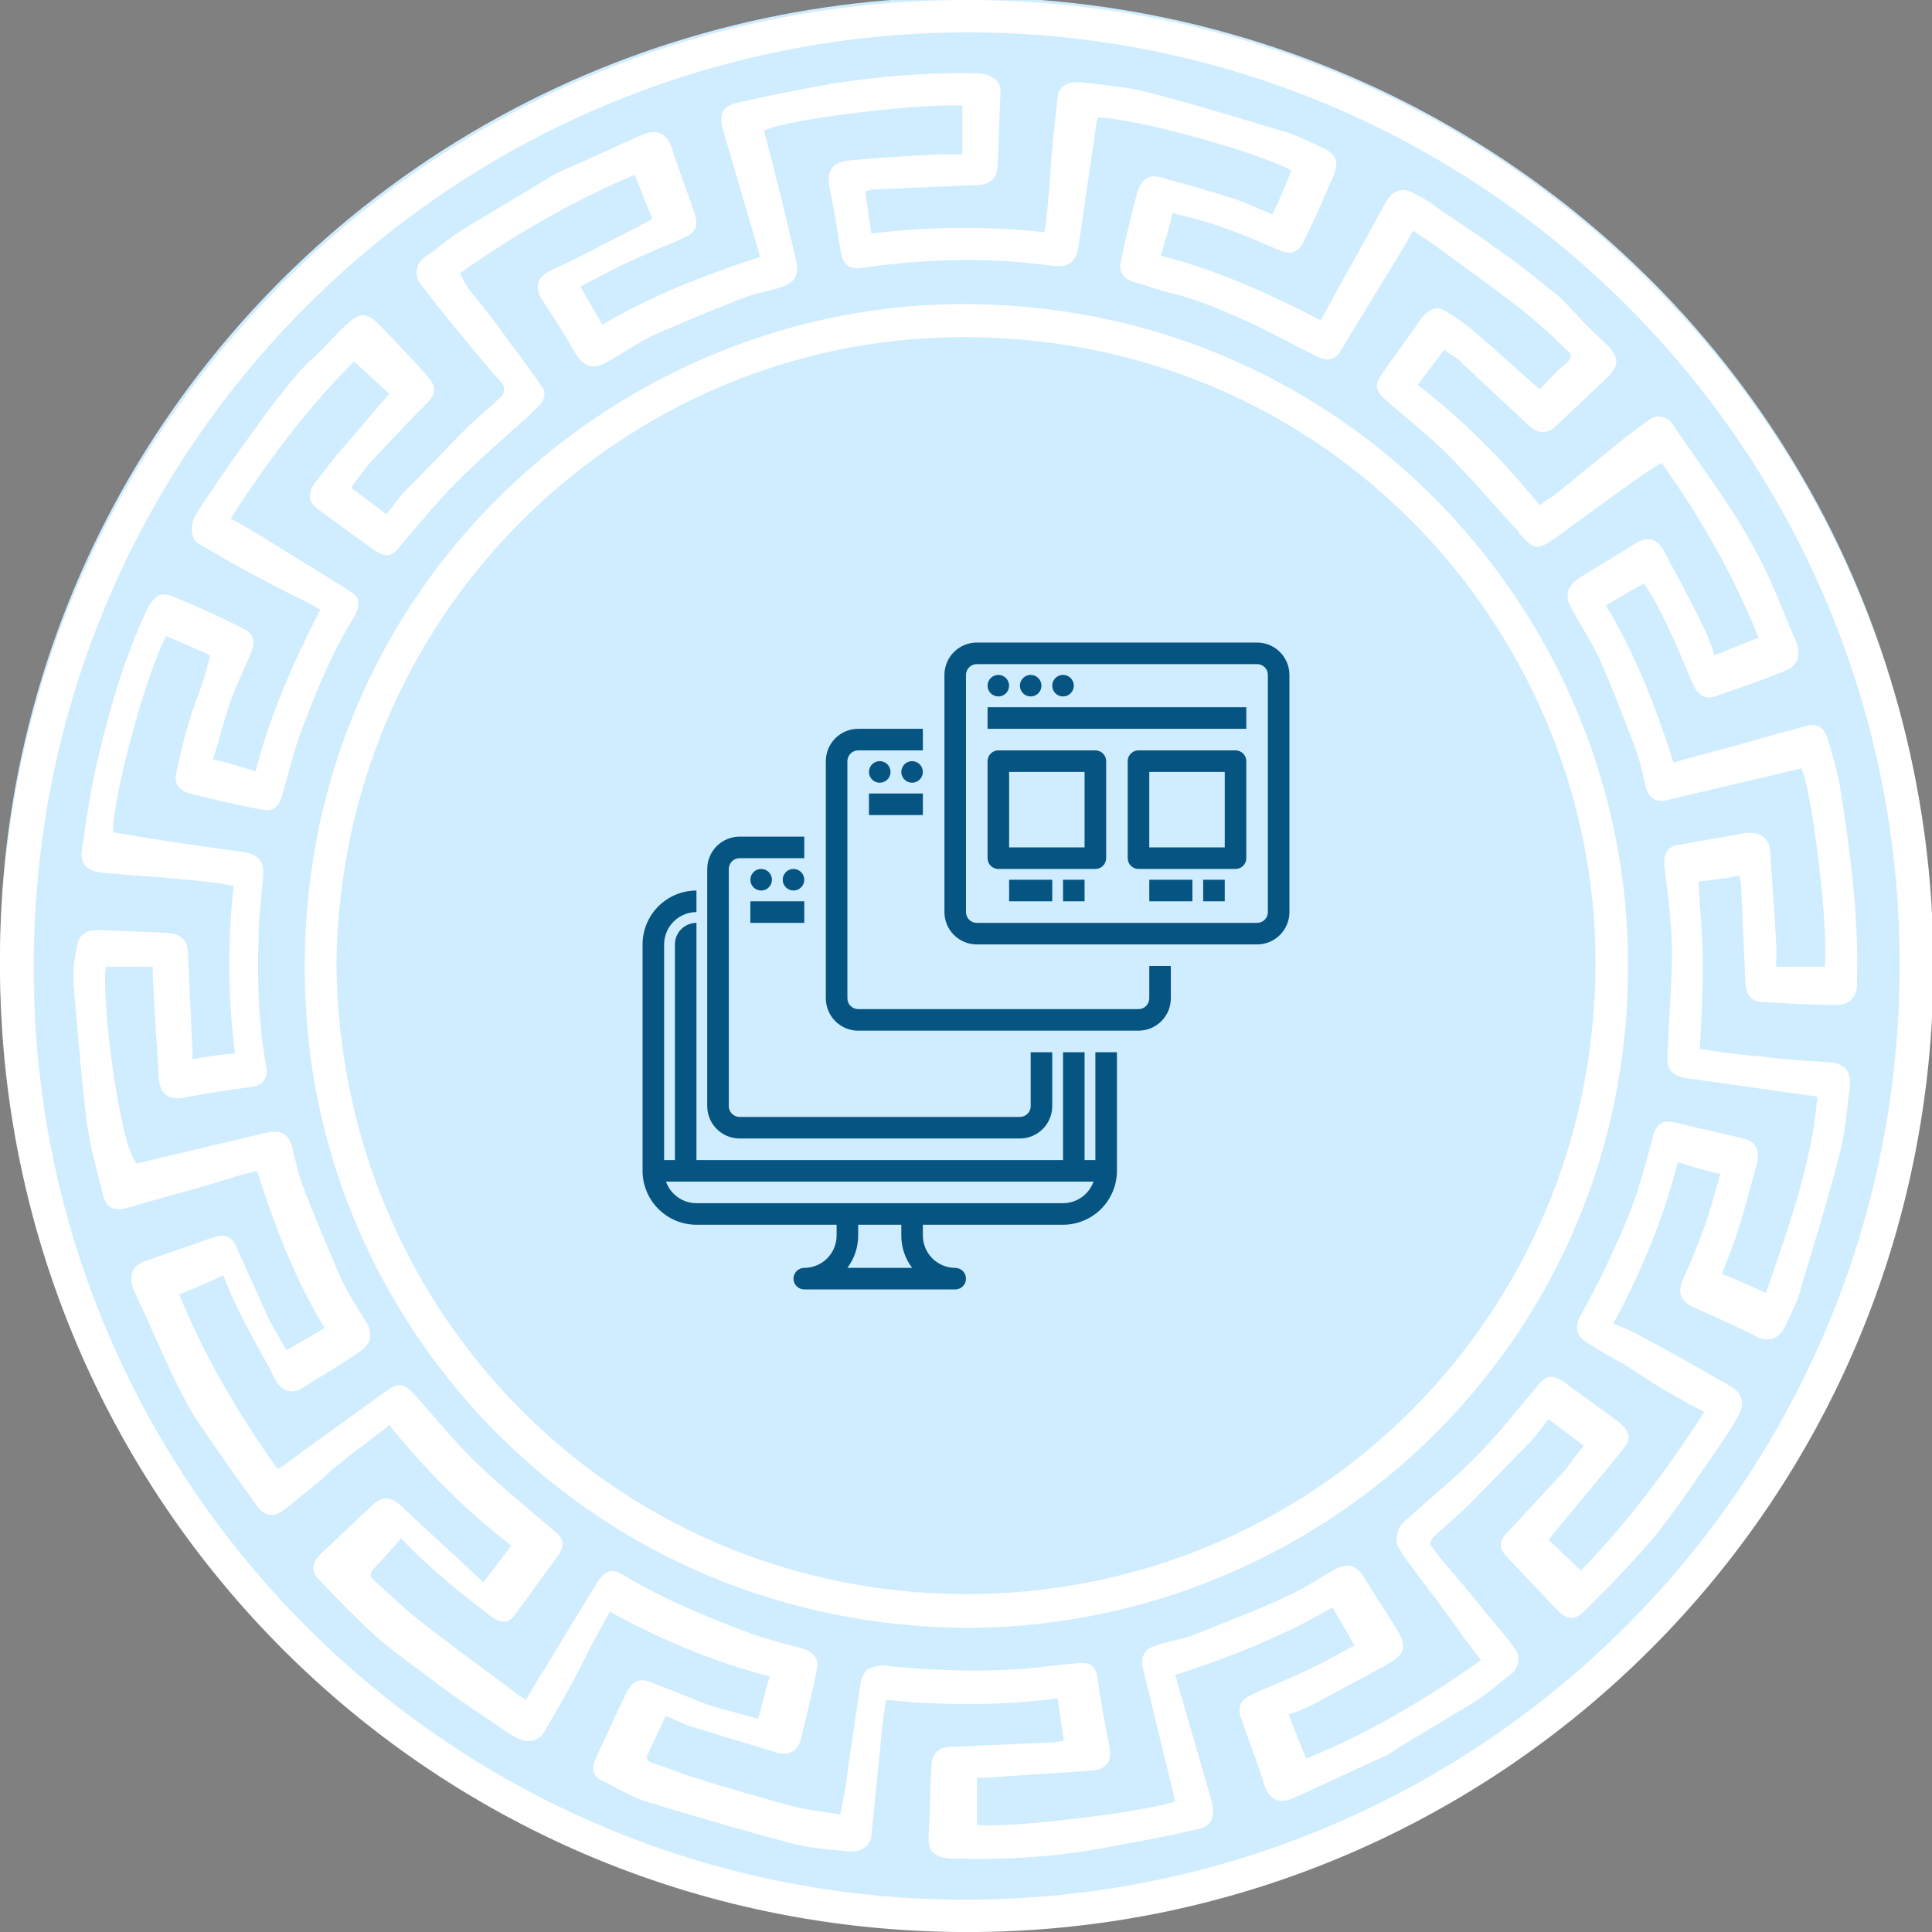
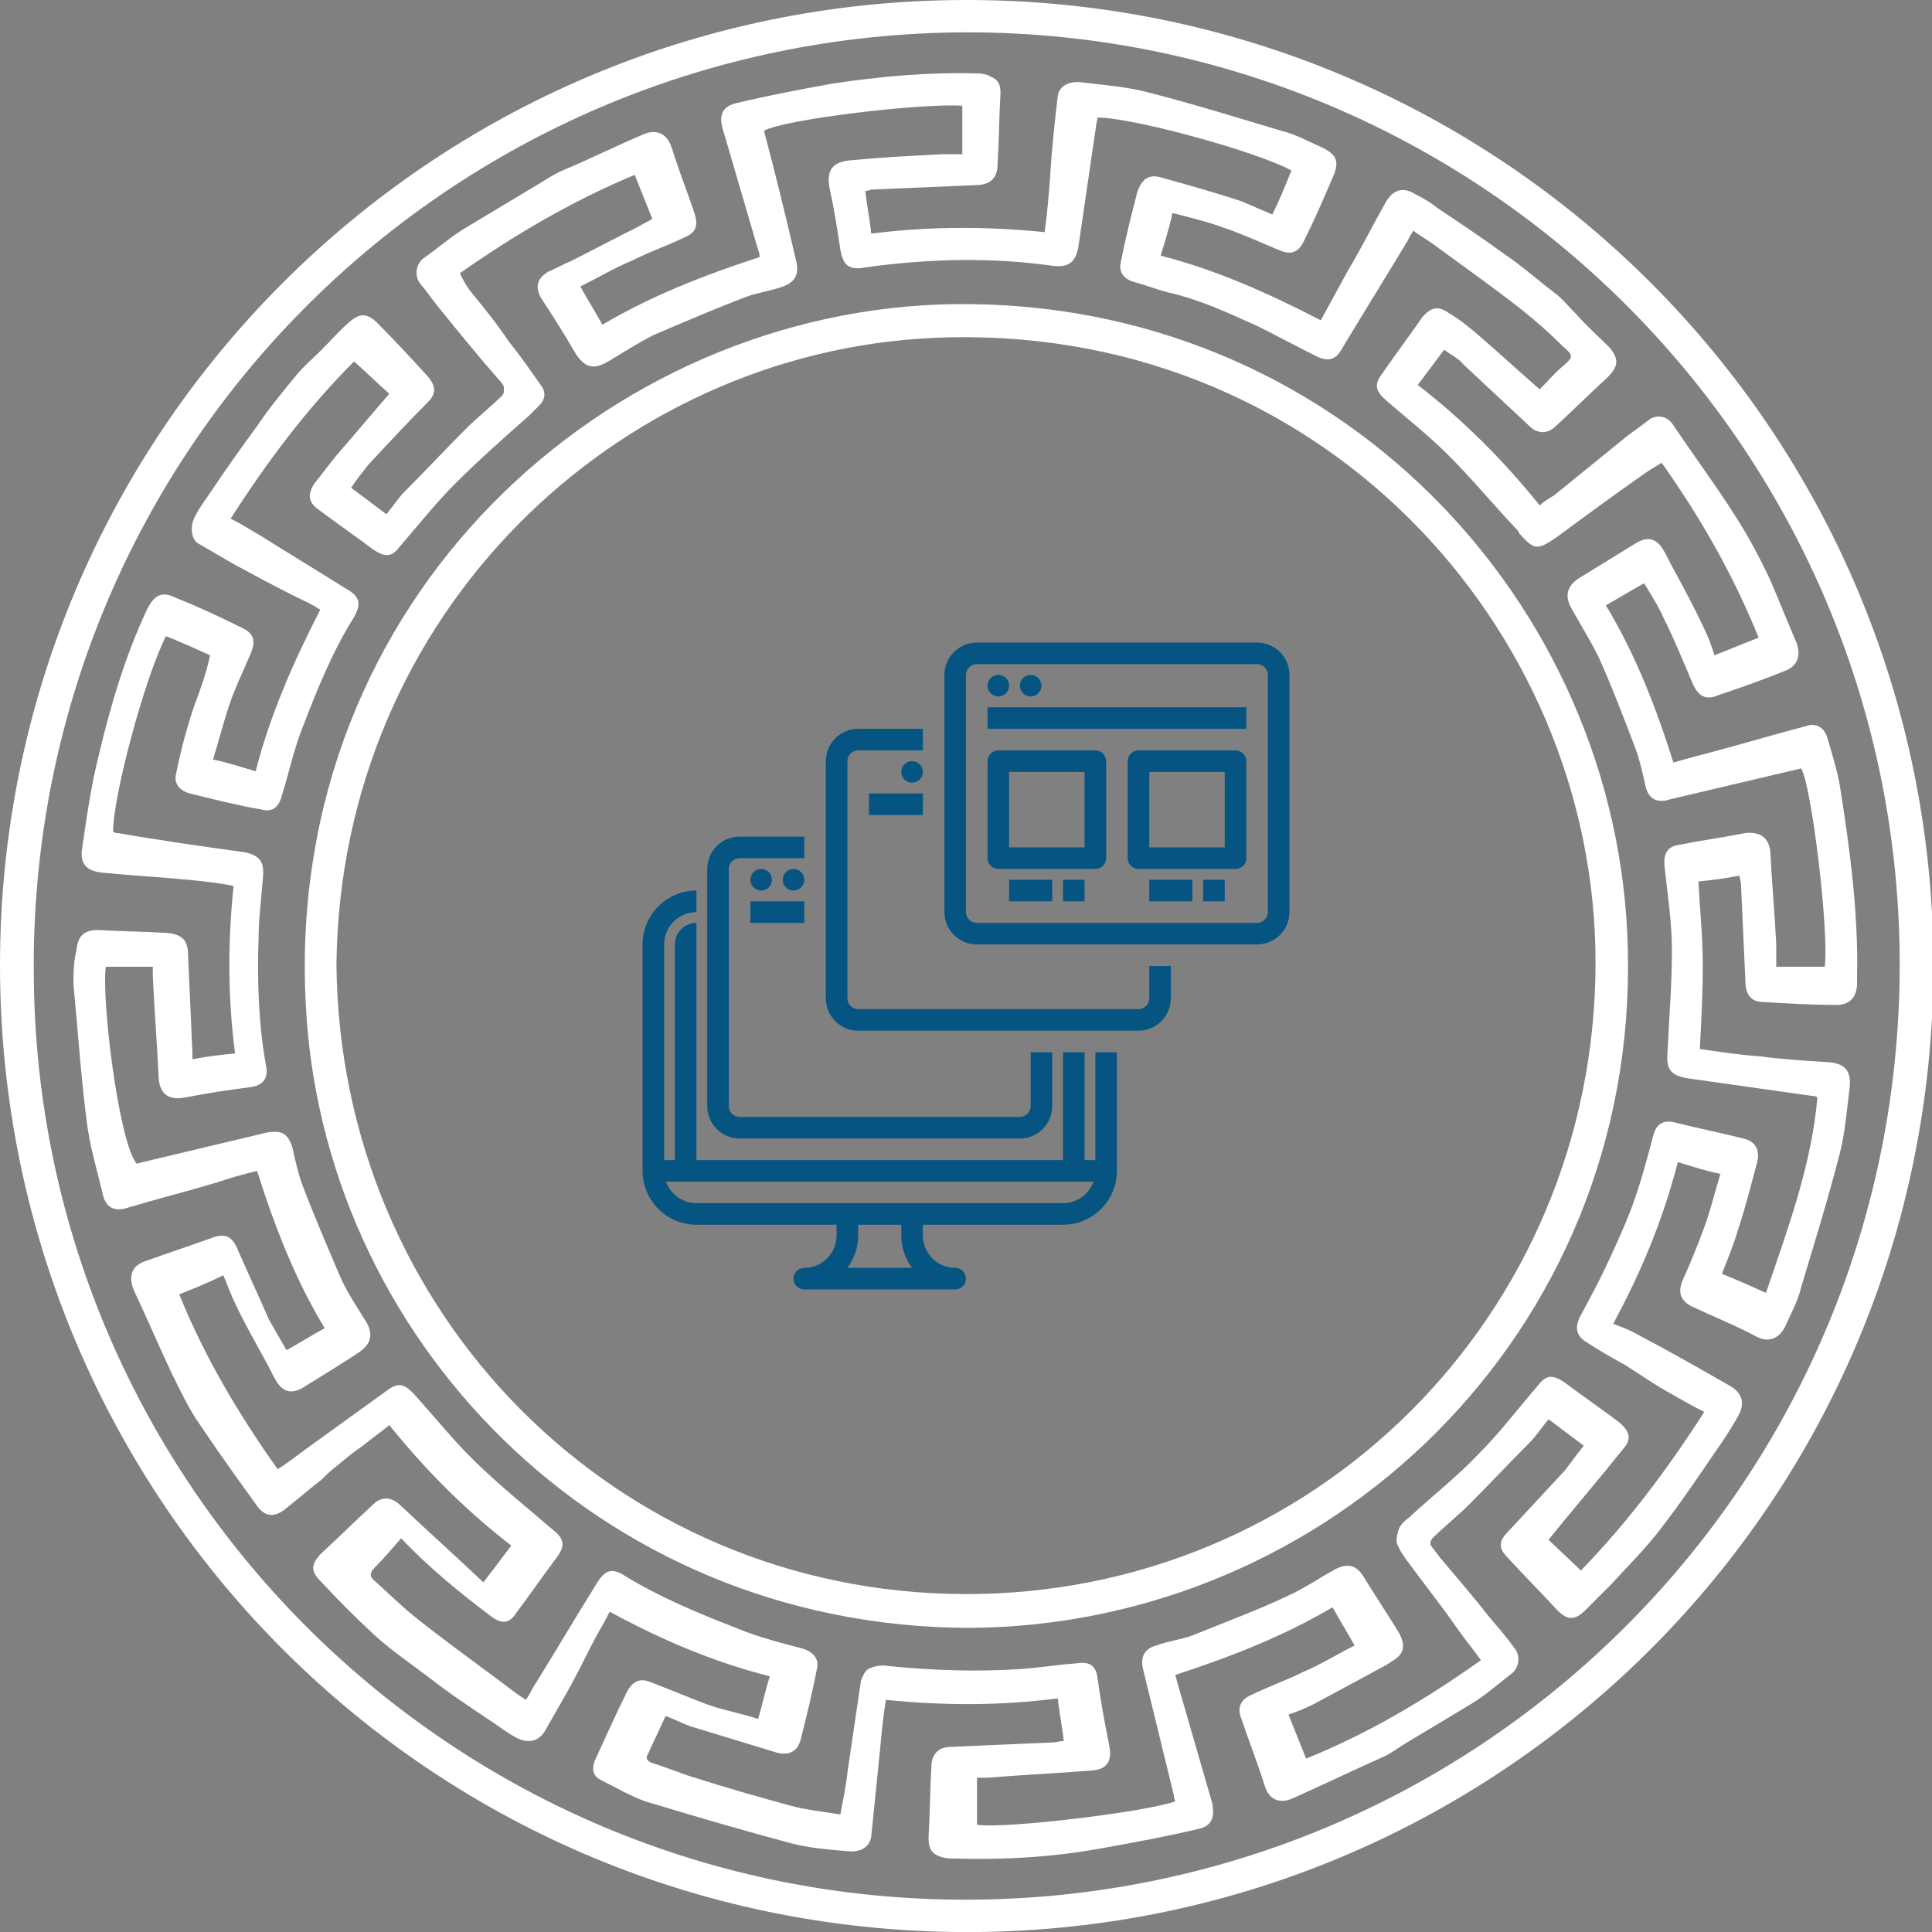
<svg xmlns="http://www.w3.org/2000/svg" width="140" height="140" viewBox="0 0 140 140" fill="none">
  <rect x="0" y="0" width="140" height="140" fill="#808080" stroke="none" />
  <g clip-path="url(#clip0)">
-     <ellipse cx="70" cy="69.394" rx="70" ry="69.601" fill="#CFEDFF" />
    <path d="M70.904 140C108.912 139.574 140 108.806 140.106 70.053C140.106 31.3 108.806 -0.106 69.84 2.57324e-05C31.193 0.106 -0 31.407 -0 69.947C-0 108.7 31.406 140.426 70.904 140ZM70.053 2.342C107.209 2.342 137.338 32.259 137.657 69.308C137.977 106.996 107.634 137.551 70.159 137.658C32.897 137.764 2.768 107.741 2.448 70.799C2.022 33.004 32.364 2.449 70.053 2.342Z" fill="white" />
    <path d="M5.323 71.331C5.642 74.631 5.855 77.932 6.281 81.232C6.494 83.042 7.026 84.745 7.452 86.555C7.665 87.513 8.304 87.833 9.262 87.513C11.391 86.875 13.52 86.342 15.65 85.704C16.608 85.384 17.672 85.065 18.631 84.852C19.908 88.897 21.399 92.73 23.528 96.243C22.57 96.776 21.718 97.308 20.76 97.84C20.334 97.095 19.908 96.35 19.482 95.605C18.737 93.901 17.992 92.304 17.247 90.601C16.821 89.536 16.288 89.323 15.224 89.749C13.733 90.281 12.136 90.814 10.646 91.346C9.581 91.665 9.262 92.411 9.688 93.475C10.646 95.498 11.498 97.521 12.456 99.544C13.095 100.821 13.733 102.205 14.585 103.376C15.863 105.293 17.247 107.209 18.631 109.126C19.163 109.871 19.802 109.977 20.547 109.445C21.505 108.7 22.357 107.954 23.315 107.209C23.634 106.89 23.954 106.57 24.38 106.251C25.018 105.719 25.657 105.186 26.296 104.761C26.935 104.228 27.574 103.802 28.212 103.27C30.874 106.57 33.749 109.445 37.049 112C36.41 112.852 35.771 113.703 35.026 114.662C33.003 112.745 30.98 110.935 29.064 109.126C28.425 108.487 27.68 108.38 27.041 109.019C25.764 110.19 24.593 111.361 23.315 112.532C22.57 113.278 22.463 113.81 23.209 114.555C24.486 115.939 25.764 117.217 27.148 118.494C28.319 119.559 29.703 120.517 30.98 121.475C32.471 122.646 34.068 123.711 35.665 124.776C36.304 125.202 36.836 125.627 37.475 125.947C38.327 126.373 39.072 126.16 39.498 125.415C39.923 124.669 40.349 123.924 40.775 123.179C41.52 121.901 42.159 120.624 42.798 119.346C43.224 118.494 43.756 117.643 44.182 116.791C47.908 118.814 51.635 120.411 55.787 121.475C55.467 122.434 55.254 123.498 54.935 124.563C53.657 124.137 52.38 123.924 51.209 123.498C49.825 122.966 48.547 122.434 47.163 121.901C46.418 121.582 45.885 121.795 45.46 122.54C44.608 124.243 43.863 125.947 43.117 127.544C42.904 128.076 42.904 128.608 43.437 128.928C44.501 129.46 45.566 130.099 46.737 130.525C50.251 131.589 53.87 132.654 57.49 133.612C58.768 133.932 60.152 134.038 61.429 134.145C62.387 134.251 63.026 133.825 63.133 133.08C63.346 130.951 63.559 128.928 63.771 126.799C63.878 125.627 63.984 124.456 64.197 123.179C68.456 123.605 72.501 123.605 76.653 123.072C76.76 124.137 76.973 125.095 77.079 126.16C76.76 126.16 76.547 126.266 76.228 126.266C73.779 126.373 71.33 126.479 68.882 126.586C68.03 126.586 67.498 127.118 67.498 127.97C67.391 129.673 67.391 131.376 67.285 133.186C67.285 133.932 67.498 134.357 68.243 134.57C68.562 134.677 68.882 134.677 69.201 134.677C72.821 134.783 76.334 134.57 79.847 133.932C82.19 133.506 84.532 133.08 86.768 132.548C87.832 132.335 88.045 131.696 87.832 130.631C86.981 127.65 86.129 124.776 85.277 121.795C85.277 121.688 85.171 121.475 85.171 121.369C89.11 120.091 92.942 118.601 96.562 116.472C97.095 117.43 97.627 118.281 98.159 119.24C96.882 119.878 95.71 120.624 94.433 121.156C93.155 121.795 91.878 122.221 90.6 122.859C89.855 123.179 89.642 123.818 89.962 124.563C90.494 126.16 91.133 127.757 91.665 129.46C91.984 130.418 92.73 130.738 93.688 130.312C95.817 129.354 98.053 128.289 100.182 127.331C100.714 127.118 101.247 126.692 101.779 126.373C103.376 125.414 104.973 124.456 106.57 123.498C107.634 122.859 108.593 122.008 109.551 121.262C110.083 120.837 110.19 119.985 109.764 119.453C109.231 118.707 108.593 117.962 107.954 117.217C106.783 115.726 105.505 114.236 104.334 112.852C104.121 112.532 103.908 112.319 103.695 112C103.589 111.894 103.695 111.574 103.802 111.468C104.654 110.616 105.612 109.871 106.463 109.019C107.954 107.529 109.338 106.038 110.828 104.548C111.361 104.015 111.68 103.483 112.212 102.844C113.064 103.483 113.916 104.122 114.768 104.761C114.235 105.399 113.809 106.038 113.384 106.57C112 108.061 110.615 109.551 109.231 111.042C108.593 111.681 108.593 112.213 109.231 112.852C110.403 114.129 111.68 115.407 112.851 116.684C113.596 117.43 114.129 117.43 114.874 116.684C115.513 116.046 116.152 115.407 116.79 114.768C117.961 113.491 119.239 112.213 120.304 110.829C121.794 108.913 123.072 106.996 124.456 104.973C124.988 104.228 125.52 103.376 125.946 102.631C126.479 101.673 126.266 100.928 125.308 100.395C123.072 99.118 120.836 97.84 118.6 96.669C118.068 96.35 117.429 96.137 116.897 95.924C118.92 92.198 120.517 88.365 121.581 84.213C122.646 84.532 123.604 84.852 124.669 85.065C124.243 86.449 123.923 87.833 123.391 89.217C122.965 90.388 122.433 91.665 121.901 92.837C121.581 93.688 121.794 94.221 122.539 94.646C124.136 95.392 125.733 96.031 127.33 96.882C128.182 97.308 128.927 96.989 129.353 96.137C129.779 95.179 130.311 94.221 130.524 93.262C131.482 90.069 132.441 86.981 133.292 83.681C133.718 82.084 133.825 80.38 134.038 78.783C134.144 77.612 133.718 77.08 132.547 76.973C130.844 76.867 129.14 76.76 127.543 76.548C126.053 76.441 124.669 76.228 123.178 76.015C123.285 73.886 123.391 71.97 123.391 69.947C123.391 67.924 123.178 65.901 123.072 63.878C124.03 63.772 124.988 63.666 126.053 63.453C126.053 63.666 126.159 63.878 126.159 64.091C126.266 66.433 126.372 68.776 126.479 71.118C126.479 72.076 126.904 72.608 127.756 72.608C129.566 72.715 131.269 72.821 133.079 72.821C133.931 72.821 134.463 72.395 134.57 71.437C134.57 71.224 134.57 71.011 134.57 70.799C134.676 66.114 134.038 61.43 133.292 56.745C133.079 55.681 132.76 54.616 132.441 53.551C132.228 52.7 131.589 52.38 130.95 52.593C128.501 53.232 126.053 53.977 123.604 54.616C122.752 54.829 122.007 55.042 121.262 55.255C119.984 51.209 118.494 47.377 116.365 43.863C117.323 43.331 118.174 42.798 119.133 42.266C119.665 43.118 120.197 43.97 120.623 44.928C121.368 46.418 122.007 48.015 122.646 49.506C123.072 50.464 123.604 50.783 124.562 50.358C126.159 49.825 127.65 49.293 129.247 48.654C130.205 48.335 130.524 47.589 130.205 46.631C129.566 45.141 128.927 43.544 128.288 42.053C127.543 40.456 126.692 38.859 125.733 37.369C124.243 35.027 122.646 32.897 121.155 30.662C120.73 30.129 119.984 30.023 119.452 30.449C118.92 30.875 118.281 31.3 117.749 31.726C116.045 33.11 114.342 34.494 112.638 35.878C112.319 36.091 111.893 36.304 111.574 36.624C108.912 33.323 106.038 30.449 102.737 27.894C103.376 27.042 104.015 26.19 104.654 25.338C105.186 25.764 105.718 25.977 106.038 26.403C107.634 27.894 109.231 29.384 110.828 30.875C111.361 31.407 112.106 31.513 112.745 30.875C114.022 29.703 115.193 28.532 116.471 27.361C117.323 26.51 117.323 25.977 116.577 25.125C115.832 24.38 114.981 23.635 114.235 22.783C113.703 22.251 113.277 21.719 112.745 21.293C111.467 20.335 110.296 19.27 109.019 18.418C107.422 17.247 105.825 16.183 104.228 15.118C103.695 14.692 103.163 14.373 102.524 14.053C101.673 13.521 100.927 13.734 100.395 14.692C99.437 16.395 98.585 18.099 97.627 19.696C96.988 20.867 96.349 22.038 95.71 23.209C91.984 21.293 88.258 19.589 84.106 18.525C84.425 17.46 84.745 16.502 84.958 15.437C86.235 15.757 87.513 16.076 88.684 16.502C89.962 16.928 91.346 17.567 92.623 18.099C93.581 18.525 94.114 18.312 94.539 17.354C95.285 15.863 95.924 14.373 96.562 12.882C97.095 11.711 96.882 11.179 95.71 10.646C94.752 10.221 93.794 9.688 92.836 9.475C89.642 8.517 86.555 7.559 83.254 6.707C81.657 6.281 80.06 6.175 78.357 5.962C77.399 5.856 76.76 6.281 76.653 6.92C76.441 8.73 76.228 10.646 76.121 12.456C76.015 13.947 75.908 15.331 75.695 16.821C71.437 16.395 67.391 16.395 63.133 16.928C63.026 15.863 62.813 14.905 62.707 13.84C62.92 13.84 63.026 13.734 63.239 13.734C65.688 13.627 68.243 13.521 70.692 13.415C71.756 13.415 72.288 12.882 72.288 11.924C72.395 10.221 72.395 8.517 72.501 6.707C72.501 6.069 72.288 5.749 71.756 5.536C71.65 5.43 71.224 5.323 70.904 5.323C67.285 5.217 63.771 5.536 60.258 6.069C57.916 6.494 55.68 6.92 53.444 7.453C52.38 7.665 52.06 8.304 52.38 9.369C53.231 12.243 54.083 15.224 54.935 18.099C55.041 18.312 55.041 18.525 55.041 18.631C51.102 19.909 47.27 21.399 43.65 23.529C43.117 22.57 42.585 21.719 42.053 20.761C43.33 20.122 44.608 19.377 45.885 18.844C47.163 18.205 48.441 17.779 49.718 17.141C50.463 16.821 50.57 16.289 50.357 15.544C49.825 13.947 49.186 12.35 48.654 10.646C48.334 9.688 47.589 9.369 46.737 9.688C44.714 10.54 42.798 11.498 40.775 12.35C40.03 12.669 39.285 13.202 38.539 13.627C36.943 14.586 35.346 15.544 33.749 16.502C32.684 17.141 31.726 17.992 30.661 18.738C30.129 19.164 30.022 20.015 30.448 20.548C30.98 21.186 31.406 21.825 31.939 22.464C33.323 24.167 34.707 25.871 36.197 27.574C36.304 27.681 36.517 27.894 36.517 28.107C36.517 28.32 36.517 28.532 36.41 28.639C35.559 29.491 34.6 30.236 33.749 31.087C32.258 32.578 30.874 34.069 29.384 35.559C28.851 36.091 28.532 36.624 28 37.262C27.148 36.624 26.296 35.985 25.444 35.346C25.87 34.707 26.296 34.175 26.722 33.643C28.106 32.152 29.49 30.662 30.98 29.171C31.619 28.532 31.619 28 30.98 27.255C29.809 25.977 28.638 24.7 27.361 23.422C26.616 22.677 26.083 22.677 25.338 23.316C24.593 23.954 23.954 24.7 23.315 25.338C22.676 25.977 22.038 26.51 21.505 27.148C20.547 28.32 19.482 29.597 18.631 30.875C17.46 32.471 16.395 33.962 15.33 35.559C14.905 36.198 14.479 36.73 14.159 37.369C13.733 38.114 13.84 39.072 14.372 39.392C15.33 39.924 16.182 40.456 17.14 40.989C18.524 41.734 19.908 42.479 21.186 43.118C21.825 43.437 22.57 43.757 23.209 44.183C21.292 47.909 19.589 51.742 18.524 55.894C17.46 55.574 16.501 55.255 15.437 55.042C15.863 53.658 16.182 52.38 16.608 51.103C17.034 49.825 17.672 48.548 18.205 47.27C18.524 46.418 18.418 45.886 17.46 45.46C15.969 44.715 14.372 43.97 12.775 43.331C11.71 42.798 11.178 43.118 10.646 44.183C9.049 47.589 7.984 51.209 7.133 54.829C6.6 56.958 6.281 59.194 5.961 61.43C5.749 62.601 6.281 63.133 7.452 63.24C9.581 63.453 11.71 63.559 13.84 63.772C14.905 63.878 15.863 63.985 16.927 64.198C16.501 68.243 16.501 72.289 17.034 76.335C15.969 76.441 15.011 76.548 13.946 76.76C13.946 76.548 13.946 76.441 13.946 76.335C13.84 73.992 13.733 71.544 13.627 69.202C13.627 68.137 13.201 67.711 12.136 67.605C10.433 67.498 8.836 67.498 7.133 67.392C6.068 67.392 5.642 67.817 5.536 68.882C5.323 69.734 5.323 70.586 5.323 71.331ZM7.665 70.053C8.73 70.053 9.901 70.053 11.072 70.053C11.072 70.266 11.072 70.479 11.072 70.692C11.178 73.141 11.391 75.696 11.498 78.144C11.604 79.316 12.243 79.742 13.414 79.529C15.011 79.209 16.501 78.996 18.098 78.783C19.056 78.677 19.482 78.144 19.27 77.186C18.737 74.205 18.631 71.118 18.737 68.031C18.737 66.54 18.95 65.049 19.056 63.559C19.163 62.494 18.844 61.962 17.672 61.749C14.585 61.323 11.604 60.897 8.517 60.365C8.41 60.365 8.304 60.365 8.197 60.259C8.197 57.597 10.539 48.973 12.03 46.099C13.095 46.525 14.053 46.951 15.224 47.483C14.905 48.973 14.479 50.038 14.053 51.209C13.52 52.806 13.095 54.403 12.775 56C12.562 56.745 12.988 57.278 13.733 57.491C15.437 57.916 17.14 58.342 18.95 58.662C19.802 58.875 20.228 58.449 20.441 57.597C20.973 55.894 21.292 54.297 21.931 52.7C22.996 49.932 24.06 47.27 25.657 44.715C26.19 43.757 26.083 43.224 25.125 42.692C23.102 41.414 20.973 40.137 18.95 38.859C18.205 38.434 17.566 38.008 16.714 37.582C19.376 33.43 22.25 29.597 25.657 26.19C26.616 27.042 27.361 27.787 28.212 28.532C27.467 29.384 26.935 30.023 26.296 30.768C25.657 31.513 25.018 32.259 24.38 33.004C23.847 33.643 23.315 34.388 22.783 35.027C22.25 35.878 22.357 36.411 23.102 36.943C24.38 37.901 25.764 38.859 27.041 39.818C28 40.456 28.425 40.35 29.064 39.498C30.342 38.008 31.619 36.411 33.003 35.027C34.707 33.323 36.517 31.726 38.327 30.129C38.539 29.916 38.859 29.597 39.072 29.384C39.498 28.958 39.604 28.426 39.178 27.894C38.433 26.829 37.688 25.764 36.836 24.7C35.984 23.422 35.026 22.251 34.068 21.08C33.749 20.654 33.536 20.228 33.323 19.802C37.262 17.034 41.414 14.586 45.992 12.669C46.418 13.734 46.844 14.799 47.27 15.863C46.95 16.076 46.631 16.183 46.311 16.395C44.608 17.247 43.011 18.099 41.307 18.951C40.775 19.164 40.243 19.483 39.711 19.696C38.859 20.228 38.752 20.867 39.285 21.719C40.136 22.996 40.988 24.38 41.733 25.658C42.372 26.616 43.011 26.829 44.076 26.19C45.14 25.551 46.311 24.806 47.376 24.274C49.612 23.316 51.847 22.358 54.083 21.506C54.935 21.186 55.893 21.08 56.745 20.761C57.596 20.441 57.916 19.909 57.703 18.951C56.958 15.757 56.212 12.669 55.361 9.475C56.851 8.624 66.965 7.453 69.733 7.665C69.733 8.837 69.733 9.901 69.733 11.179C69.201 11.179 68.775 11.179 68.243 11.179C66.114 11.285 63.984 11.392 61.749 11.605C60.258 11.711 59.832 12.35 60.152 13.84C60.471 15.224 60.684 16.715 60.897 18.099C61.11 19.27 61.536 19.589 62.707 19.377C67.285 18.738 71.863 18.631 76.334 19.27C77.399 19.377 77.931 19.057 78.144 17.886C78.57 15.011 78.996 12.03 79.422 9.156C79.422 8.943 79.528 8.73 79.528 8.517C82.083 8.517 91.026 10.966 93.581 12.35C93.155 13.415 92.73 14.479 92.197 15.544C91.452 15.224 90.707 14.905 89.962 14.586C88.045 13.947 86.129 13.415 84.212 12.882C83.254 12.563 82.722 12.989 82.403 13.947C81.977 15.65 81.551 17.247 81.231 18.951C81.019 19.696 81.444 20.228 82.19 20.441C83.041 20.654 83.787 20.973 84.638 21.186C86.981 21.719 89.003 22.677 91.133 23.635C92.623 24.38 94.007 25.125 95.498 25.871C96.243 26.19 96.775 26.084 97.201 25.338C98.798 22.677 100.395 20.122 101.992 17.46C102.098 17.247 102.205 17.034 102.418 16.715C102.95 17.141 103.589 17.46 104.121 17.886C106.144 19.377 108.273 20.867 110.296 22.464C111.361 23.316 112.319 24.167 113.277 25.125C114.022 25.764 114.022 25.871 113.277 26.51C112.638 27.042 112.106 27.681 111.574 28.213C109.977 26.829 108.486 25.445 106.996 24.167C106.357 23.635 105.718 23.103 104.973 22.677C104.228 22.145 103.695 22.251 103.057 22.996C102.098 24.38 101.14 25.658 100.182 27.042C99.543 27.894 99.65 28.32 100.501 29.065C101.992 30.342 103.589 31.62 104.973 33.004C106.676 34.707 108.167 36.517 109.87 38.327C109.977 38.434 110.083 38.54 110.083 38.646C111.148 39.818 111.361 39.924 112.745 38.966C114.768 37.475 116.79 35.985 118.92 34.494C119.346 34.175 119.878 33.856 120.41 33.536C123.285 37.582 125.627 41.734 127.437 46.205C126.372 46.631 125.308 47.057 124.243 47.483C124.03 46.844 123.817 46.205 123.498 45.567C122.859 44.183 122.114 42.798 121.368 41.414C121.049 40.882 120.836 40.35 120.517 39.818C119.984 38.966 119.346 38.859 118.494 39.392C117.11 40.243 115.726 41.095 114.342 41.947C113.596 42.479 113.384 43.118 113.809 43.97C114.448 45.141 115.193 46.312 115.832 47.589C116.79 49.719 117.642 51.954 118.494 54.19C118.813 55.042 119.026 56 119.239 56.958C119.452 57.916 120.091 58.236 121.049 57.916C124.243 57.171 127.33 56.426 130.524 55.681C131.269 56.958 132.547 67.392 132.228 70.053C131.057 70.053 129.992 70.053 128.714 70.053C128.714 69.521 128.714 68.989 128.714 68.456C128.608 66.221 128.395 63.985 128.288 61.749C128.182 60.684 127.543 60.259 126.479 60.365C124.882 60.684 123.285 60.897 121.688 61.217C120.836 61.323 120.517 61.856 120.623 62.814C120.836 64.837 121.155 66.859 121.155 68.882C121.155 71.331 120.942 73.779 120.836 76.228C120.73 77.506 121.049 77.932 122.327 78.144C125.308 78.57 128.395 78.996 131.376 79.422C131.482 79.422 131.589 79.422 131.695 79.529C131.269 84.426 129.566 89.004 127.969 93.688C126.798 93.156 125.84 92.73 124.775 92.304C125.201 91.24 125.627 90.175 125.946 89.11C126.479 87.513 126.904 85.81 127.33 84.213C127.543 83.361 127.224 82.722 126.372 82.51C124.669 82.084 123.072 81.764 121.368 81.338C120.517 81.126 119.984 81.445 119.771 82.403C119.346 84 118.92 85.597 118.387 87.088C117.855 88.578 117.216 89.962 116.577 91.346C115.939 92.73 115.193 94.114 114.448 95.498C114.129 96.243 114.235 96.776 114.874 97.202C115.832 97.84 116.79 98.373 117.749 98.905C118.92 99.65 119.984 100.395 121.155 101.034C121.901 101.46 122.646 101.886 123.498 102.312C120.836 106.464 117.961 110.297 114.555 113.81C113.703 112.958 112.851 112.213 112.212 111.574C114.022 109.338 115.939 107.103 117.642 104.973C118.281 104.228 118.068 103.696 117.323 103.057C116.045 102.099 114.661 101.141 113.384 100.183C112.425 99.544 112 99.65 111.361 100.502C109.977 102.099 108.699 103.802 107.209 105.293C105.612 106.996 103.802 108.38 102.098 109.977C101.779 110.19 101.46 110.51 101.353 110.829C101.247 111.148 101.14 111.574 101.247 111.894C101.46 112.426 101.779 112.852 102.098 113.278C103.269 114.875 104.547 116.472 105.718 118.175C106.25 118.92 106.783 119.559 107.315 120.304C103.269 123.179 99.117 125.627 94.646 127.437C94.22 126.373 93.794 125.308 93.368 124.243C94.007 124.03 94.539 123.818 95.178 123.498C96.562 122.753 97.946 122.008 99.33 121.262C99.863 120.943 100.395 120.73 100.821 120.411C101.779 119.878 101.885 119.24 101.353 118.281C100.501 116.897 99.65 115.62 98.798 114.236C98.266 113.384 97.627 113.278 96.775 113.703C95.604 114.342 94.539 115.088 93.368 115.62C91.133 116.684 88.79 117.536 86.448 118.494C85.597 118.814 84.638 118.92 83.787 119.24C82.935 119.453 82.615 120.091 82.828 120.943C83.574 124.03 84.319 127.011 85.064 130.099C85.064 130.205 85.064 130.312 85.171 130.525C83.254 131.27 72.821 132.548 70.798 132.228C70.798 131.164 70.798 129.992 70.798 128.821C71.011 128.821 71.33 128.821 71.543 128.821C74.098 128.608 76.653 128.502 79.209 128.289C80.273 128.183 80.593 127.544 80.38 126.479C80.06 124.882 79.741 123.179 79.528 121.582C79.422 120.73 78.996 120.411 78.144 120.517C76.76 120.624 75.376 120.837 73.992 120.943C70.798 121.156 67.604 121.049 64.41 120.73C63.878 120.624 63.346 120.73 62.92 120.943C62.707 121.049 62.494 121.475 62.387 121.795C62.068 123.924 61.749 126.16 61.429 128.289C61.323 129.354 61.11 130.312 60.897 131.483C59.619 131.27 58.448 131.164 57.277 130.844C54.935 130.205 52.699 129.567 50.357 128.821C49.292 128.502 48.334 128.076 47.27 127.757C46.95 127.65 46.737 127.437 46.95 127.118C47.376 126.16 47.802 125.308 48.228 124.35C48.866 124.563 49.399 124.882 50.038 125.095C52.167 125.734 54.19 126.373 56.319 127.011C57.171 127.224 57.809 126.905 58.022 126.053C58.448 124.35 58.874 122.646 59.193 120.943C59.406 120.198 58.874 119.665 58.129 119.453C56.532 119.027 54.828 118.601 53.338 117.962C50.57 116.897 47.802 115.726 45.353 114.236C44.395 113.597 43.863 113.703 43.224 114.768C41.627 117.323 40.136 119.878 38.539 122.434C38.433 122.646 38.327 122.859 38.114 123.179C37.581 122.859 37.049 122.434 36.623 122.114C34.494 120.517 32.258 118.92 30.129 117.217C29.064 116.365 28.106 115.407 27.148 114.555C26.722 114.236 26.828 113.916 27.148 113.597C27.787 112.958 28.425 112.213 29.064 111.468C31.193 113.703 33.323 115.407 35.559 117.11C36.41 117.749 36.943 117.643 37.475 116.791C38.433 115.513 39.391 114.129 40.349 112.852C40.988 112 40.882 111.468 40.03 110.829C37.688 108.806 35.239 106.89 33.11 104.548C32.045 103.376 30.98 102.099 29.916 100.928C29.277 100.289 28.851 100.183 28.106 100.715C26.19 102.099 24.273 103.483 22.357 104.867C21.612 105.399 20.973 105.932 20.121 106.464C17.247 102.418 14.798 98.266 12.988 93.795C14.053 93.369 15.117 92.943 16.182 92.411C16.501 93.156 16.714 93.795 17.034 94.433C17.672 95.817 18.418 97.095 19.163 98.479C19.482 99.011 19.695 99.544 20.015 100.076C20.547 100.928 21.186 101.034 22.038 100.502C23.422 99.65 24.806 98.799 26.083 97.947C26.828 97.415 27.041 96.776 26.616 95.924C25.977 94.859 25.232 93.795 24.699 92.624C23.741 90.388 22.783 88.152 21.931 85.916C21.612 85.065 21.399 84.106 21.186 83.148C20.866 82.084 20.334 81.871 19.27 82.084C16.182 82.829 12.988 83.574 9.901 84.319C8.623 82.829 7.346 72.502 7.665 70.053Z" fill="white" />
    <path d="M70.159 117.962C96.349 117.855 118.6 96.563 117.961 68.882C117.429 43.65 96.775 21.719 69.201 22.038C43.969 22.357 20.76 43.437 22.144 72.502C23.209 96.776 43.224 117.855 70.159 117.962ZM67.604 24.487C95.391 23.209 115.619 45.354 115.619 69.734C115.619 95.285 95.178 115.62 69.84 115.513C44.608 115.407 24.593 95.179 24.38 69.84C24.699 44.395 44.714 25.551 67.604 24.487Z" fill="white" />
    <path d="M79.374 84.062H78.593V76.25H77.031V84.062H50.468L50.467 68.437L50.468 68.437V66.875C50.054 66.875 49.657 67.04 49.364 67.333C49.071 67.626 48.906 68.023 48.906 68.437V84.062H48.124V68.437C48.125 67.816 48.372 67.22 48.812 66.781C49.251 66.341 49.847 66.094 50.468 66.094V64.531C49.432 64.532 48.44 64.944 47.707 65.676C46.975 66.409 46.563 67.402 46.562 68.437V84.844C46.563 85.879 46.975 86.872 47.707 87.604C48.44 88.337 49.432 88.749 50.468 88.75H60.624V89.531C60.624 90.152 60.377 90.748 59.937 91.188C59.498 91.627 58.902 91.874 58.281 91.875C58.073 91.875 57.875 91.957 57.728 92.104C57.582 92.25 57.499 92.449 57.499 92.656C57.499 92.863 57.582 93.062 57.728 93.208C57.875 93.355 58.073 93.437 58.281 93.437H69.218C69.425 93.437 69.624 93.355 69.771 93.208C69.917 93.062 69.999 92.863 69.999 92.656C69.999 92.449 69.917 92.25 69.771 92.104C69.624 91.957 69.425 91.875 69.218 91.875C68.597 91.874 68.001 91.627 67.562 91.188C67.122 90.748 66.875 90.152 66.874 89.531V88.75H77.031C78.066 88.749 79.059 88.337 79.791 87.604C80.524 86.872 80.936 85.879 80.937 84.844V76.25H79.374V84.062ZM66.095 91.875H61.404C61.913 91.2 62.188 90.377 62.187 89.531V88.75H65.312V89.531C65.311 90.377 65.586 91.2 66.095 91.875ZM77.031 87.187H50.468C49.984 87.187 49.511 87.036 49.116 86.756C48.72 86.477 48.421 86.081 48.259 85.625H79.24C79.078 86.081 78.779 86.477 78.383 86.756C77.988 87.036 77.515 87.187 77.031 87.187Z" fill="#065481" />
    <path d="M91.093 46.562H70.781C70.159 46.563 69.564 46.81 69.124 47.249C68.685 47.689 68.438 48.285 68.437 48.906V66.094C68.438 66.715 68.685 67.311 69.124 67.75C69.564 68.189 70.159 68.437 70.781 68.437H91.093C91.715 68.437 92.31 68.189 92.75 67.75C93.189 67.311 93.436 66.715 93.437 66.094V48.906C93.436 48.285 93.189 47.689 92.75 47.249C92.31 46.81 91.715 46.563 91.093 46.562ZM91.874 66.094C91.874 66.301 91.792 66.499 91.645 66.646C91.499 66.792 91.3 66.874 91.093 66.875H70.781C70.573 66.874 70.375 66.792 70.228 66.646C70.082 66.499 70 66.301 69.999 66.094V48.906C70 48.699 70.082 48.5 70.228 48.354C70.375 48.207 70.573 48.125 70.781 48.125H91.093C91.3 48.125 91.499 48.207 91.645 48.354C91.792 48.5 91.874 48.699 91.874 48.906V66.094Z" fill="#065481" />
    <path d="M71.562 51.25H90.312V52.812H71.562V51.25Z" fill="#065481" />
    <path d="M72.343 50.468C72.775 50.468 73.124 50.119 73.124 49.687C73.124 49.256 72.775 48.906 72.343 48.906C71.912 48.906 71.562 49.256 71.562 49.687C71.562 50.119 71.912 50.468 72.343 50.468Z" fill="#065481" />
    <path d="M74.687 50.468C75.118 50.468 75.468 50.119 75.468 49.687C75.468 49.256 75.118 48.906 74.687 48.906C74.255 48.906 73.906 49.256 73.906 49.687C73.906 50.119 74.255 50.468 74.687 50.468Z" fill="#065481" />
-     <path d="M77.031 50.468C77.462 50.468 77.812 50.119 77.812 49.687C77.812 49.256 77.462 48.906 77.031 48.906C76.599 48.906 76.249 49.256 76.249 49.687C76.249 50.119 76.599 50.468 77.031 50.468Z" fill="#065481" />
    <path d="M79.374 54.375H72.343C72.136 54.375 71.937 54.457 71.791 54.604C71.644 54.75 71.562 54.949 71.562 55.156V62.187C71.562 62.395 71.644 62.593 71.791 62.74C71.937 62.886 72.136 62.968 72.343 62.968H79.374C79.582 62.968 79.78 62.886 79.927 62.74C80.073 62.593 80.156 62.395 80.156 62.187V55.156C80.156 54.949 80.073 54.75 79.927 54.604C79.78 54.457 79.582 54.375 79.374 54.375ZM78.593 61.406H73.124V55.937H78.593V61.406Z" fill="#065481" />
    <path d="M89.531 54.375H82.499C82.292 54.375 82.094 54.457 81.947 54.604C81.8 54.75 81.718 54.949 81.718 55.156V62.187C81.718 62.395 81.8 62.593 81.947 62.74C82.094 62.886 82.292 62.968 82.499 62.968H89.531C89.738 62.968 89.937 62.886 90.083 62.74C90.23 62.593 90.312 62.395 90.312 62.187V55.156C90.312 54.949 90.23 54.75 90.083 54.604C89.937 54.457 89.738 54.375 89.531 54.375ZM88.749 61.406H83.281V55.937H88.749V61.406Z" fill="#065481" />
    <path d="M73.124 63.75H76.249V65.312H73.124V63.75Z" fill="#065481" />
    <path d="M77.031 63.75H78.593V65.312H77.031V63.75Z" fill="#065481" />
    <path d="M83.281 63.75H86.406V65.312H83.281V63.75Z" fill="#065481" />
    <path d="M87.187 63.75H88.749V65.312H87.187V63.75Z" fill="#065481" />
    <path d="M83.281 72.344C83.28 72.551 83.198 72.749 83.052 72.896C82.905 73.042 82.707 73.124 82.499 73.125H62.187C61.98 73.124 61.781 73.042 61.635 72.896C61.488 72.749 61.406 72.551 61.406 72.344V55.156C61.406 54.949 61.488 54.75 61.635 54.604C61.781 54.457 61.98 54.375 62.187 54.375H66.874V52.812H62.187C61.566 52.813 60.97 53.06 60.53 53.499C60.091 53.939 59.844 54.535 59.843 55.156V72.344C59.844 72.965 60.091 73.561 60.53 74C60.97 74.439 61.566 74.687 62.187 74.687H82.499C83.121 74.687 83.716 74.439 84.156 74C84.595 73.561 84.842 72.965 84.843 72.344V70H83.281V72.344Z" fill="#065481" />
    <path d="M62.968 57.5H66.874V59.062H62.968V57.5Z" fill="#065481" />
-     <path d="M63.749 56.718C64.181 56.718 64.531 56.369 64.531 55.937C64.531 55.506 64.181 55.156 63.749 55.156C63.318 55.156 62.968 55.506 62.968 55.937C62.968 56.369 63.318 56.718 63.749 56.718Z" fill="#065481" />
    <path d="M66.093 56.718C66.525 56.718 66.874 56.369 66.874 55.937C66.874 55.506 66.525 55.156 66.093 55.156C65.662 55.156 65.312 55.506 65.312 55.937C65.312 56.369 65.662 56.718 66.093 56.718Z" fill="#065481" />
    <path d="M53.593 82.5H73.906C74.527 82.499 75.123 82.252 75.562 81.812C76.001 81.373 76.249 80.777 76.249 80.156V76.25H74.687V80.156C74.687 80.363 74.604 80.562 74.458 80.708C74.311 80.855 74.113 80.937 73.906 80.937H53.593C53.386 80.937 53.187 80.855 53.041 80.708C52.895 80.562 52.812 80.363 52.812 80.156V62.968C52.812 62.761 52.895 62.563 53.041 62.416C53.187 62.27 53.386 62.188 53.593 62.187H58.281V60.625H53.593C52.972 60.626 52.376 60.873 51.937 61.312C51.497 61.751 51.25 62.347 51.249 62.968V80.156C51.25 80.777 51.497 81.373 51.937 81.812C52.376 82.252 52.972 82.499 53.593 82.5Z" fill="#065481" />
    <path d="M54.374 65.312H58.281V66.875H54.374V65.312Z" fill="#065481" />
-     <path d="M55.156 64.531C55.587 64.531 55.937 64.181 55.937 63.75C55.937 63.318 55.587 62.968 55.156 62.968C54.724 62.968 54.374 63.318 54.374 63.75C54.374 64.181 54.724 64.531 55.156 64.531Z" fill="#065481" />
+     <path d="M55.156 64.531C55.587 64.531 55.937 64.181 55.937 63.75C55.937 63.318 55.587 62.968 55.156 62.968C54.724 62.968 54.374 63.318 54.374 63.75C54.374 64.181 54.724 64.531 55.156 64.531" fill="#065481" />
    <path d="M57.499 64.531C57.931 64.531 58.281 64.181 58.281 63.75C58.281 63.318 57.931 62.968 57.499 62.968C57.068 62.968 56.718 63.318 56.718 63.75C56.718 64.181 57.068 64.531 57.499 64.531Z" fill="#065481" />
  </g>
  <defs>
    <clipPath id="clip0">
      <rect width="140" height="140" fill="white" transform="translate(-0)" />
    </clipPath>
  </defs>
</svg>